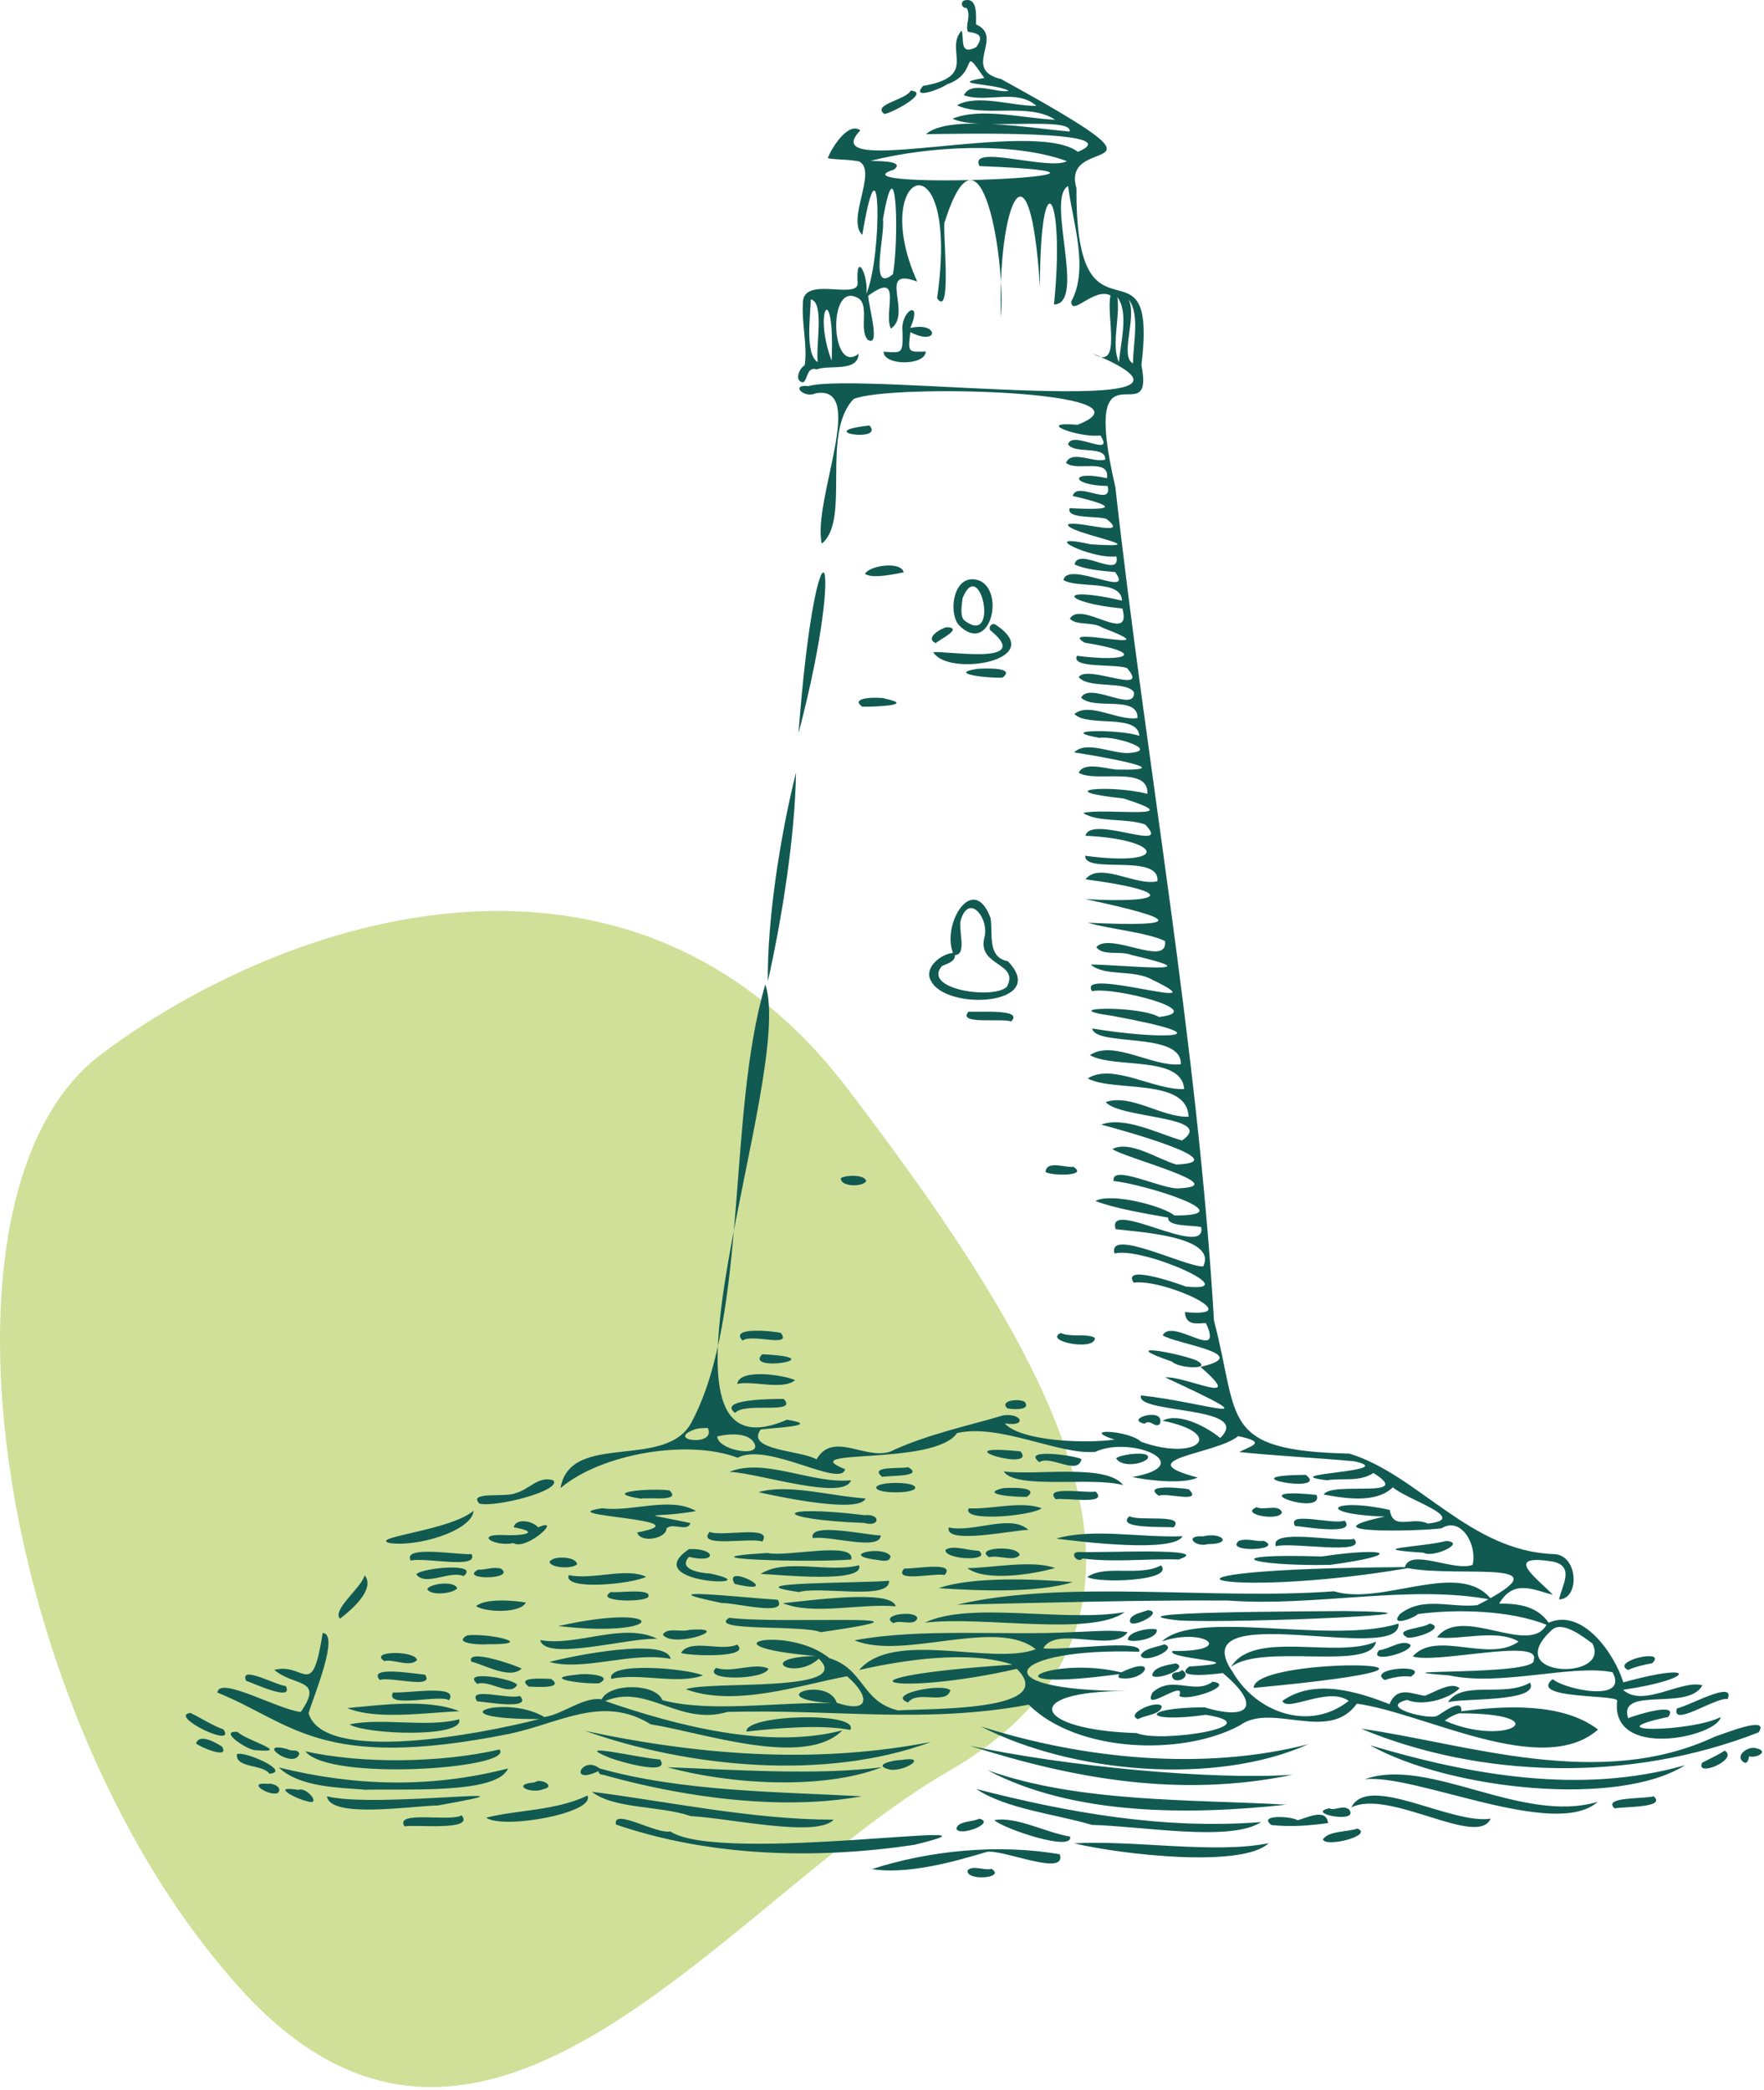
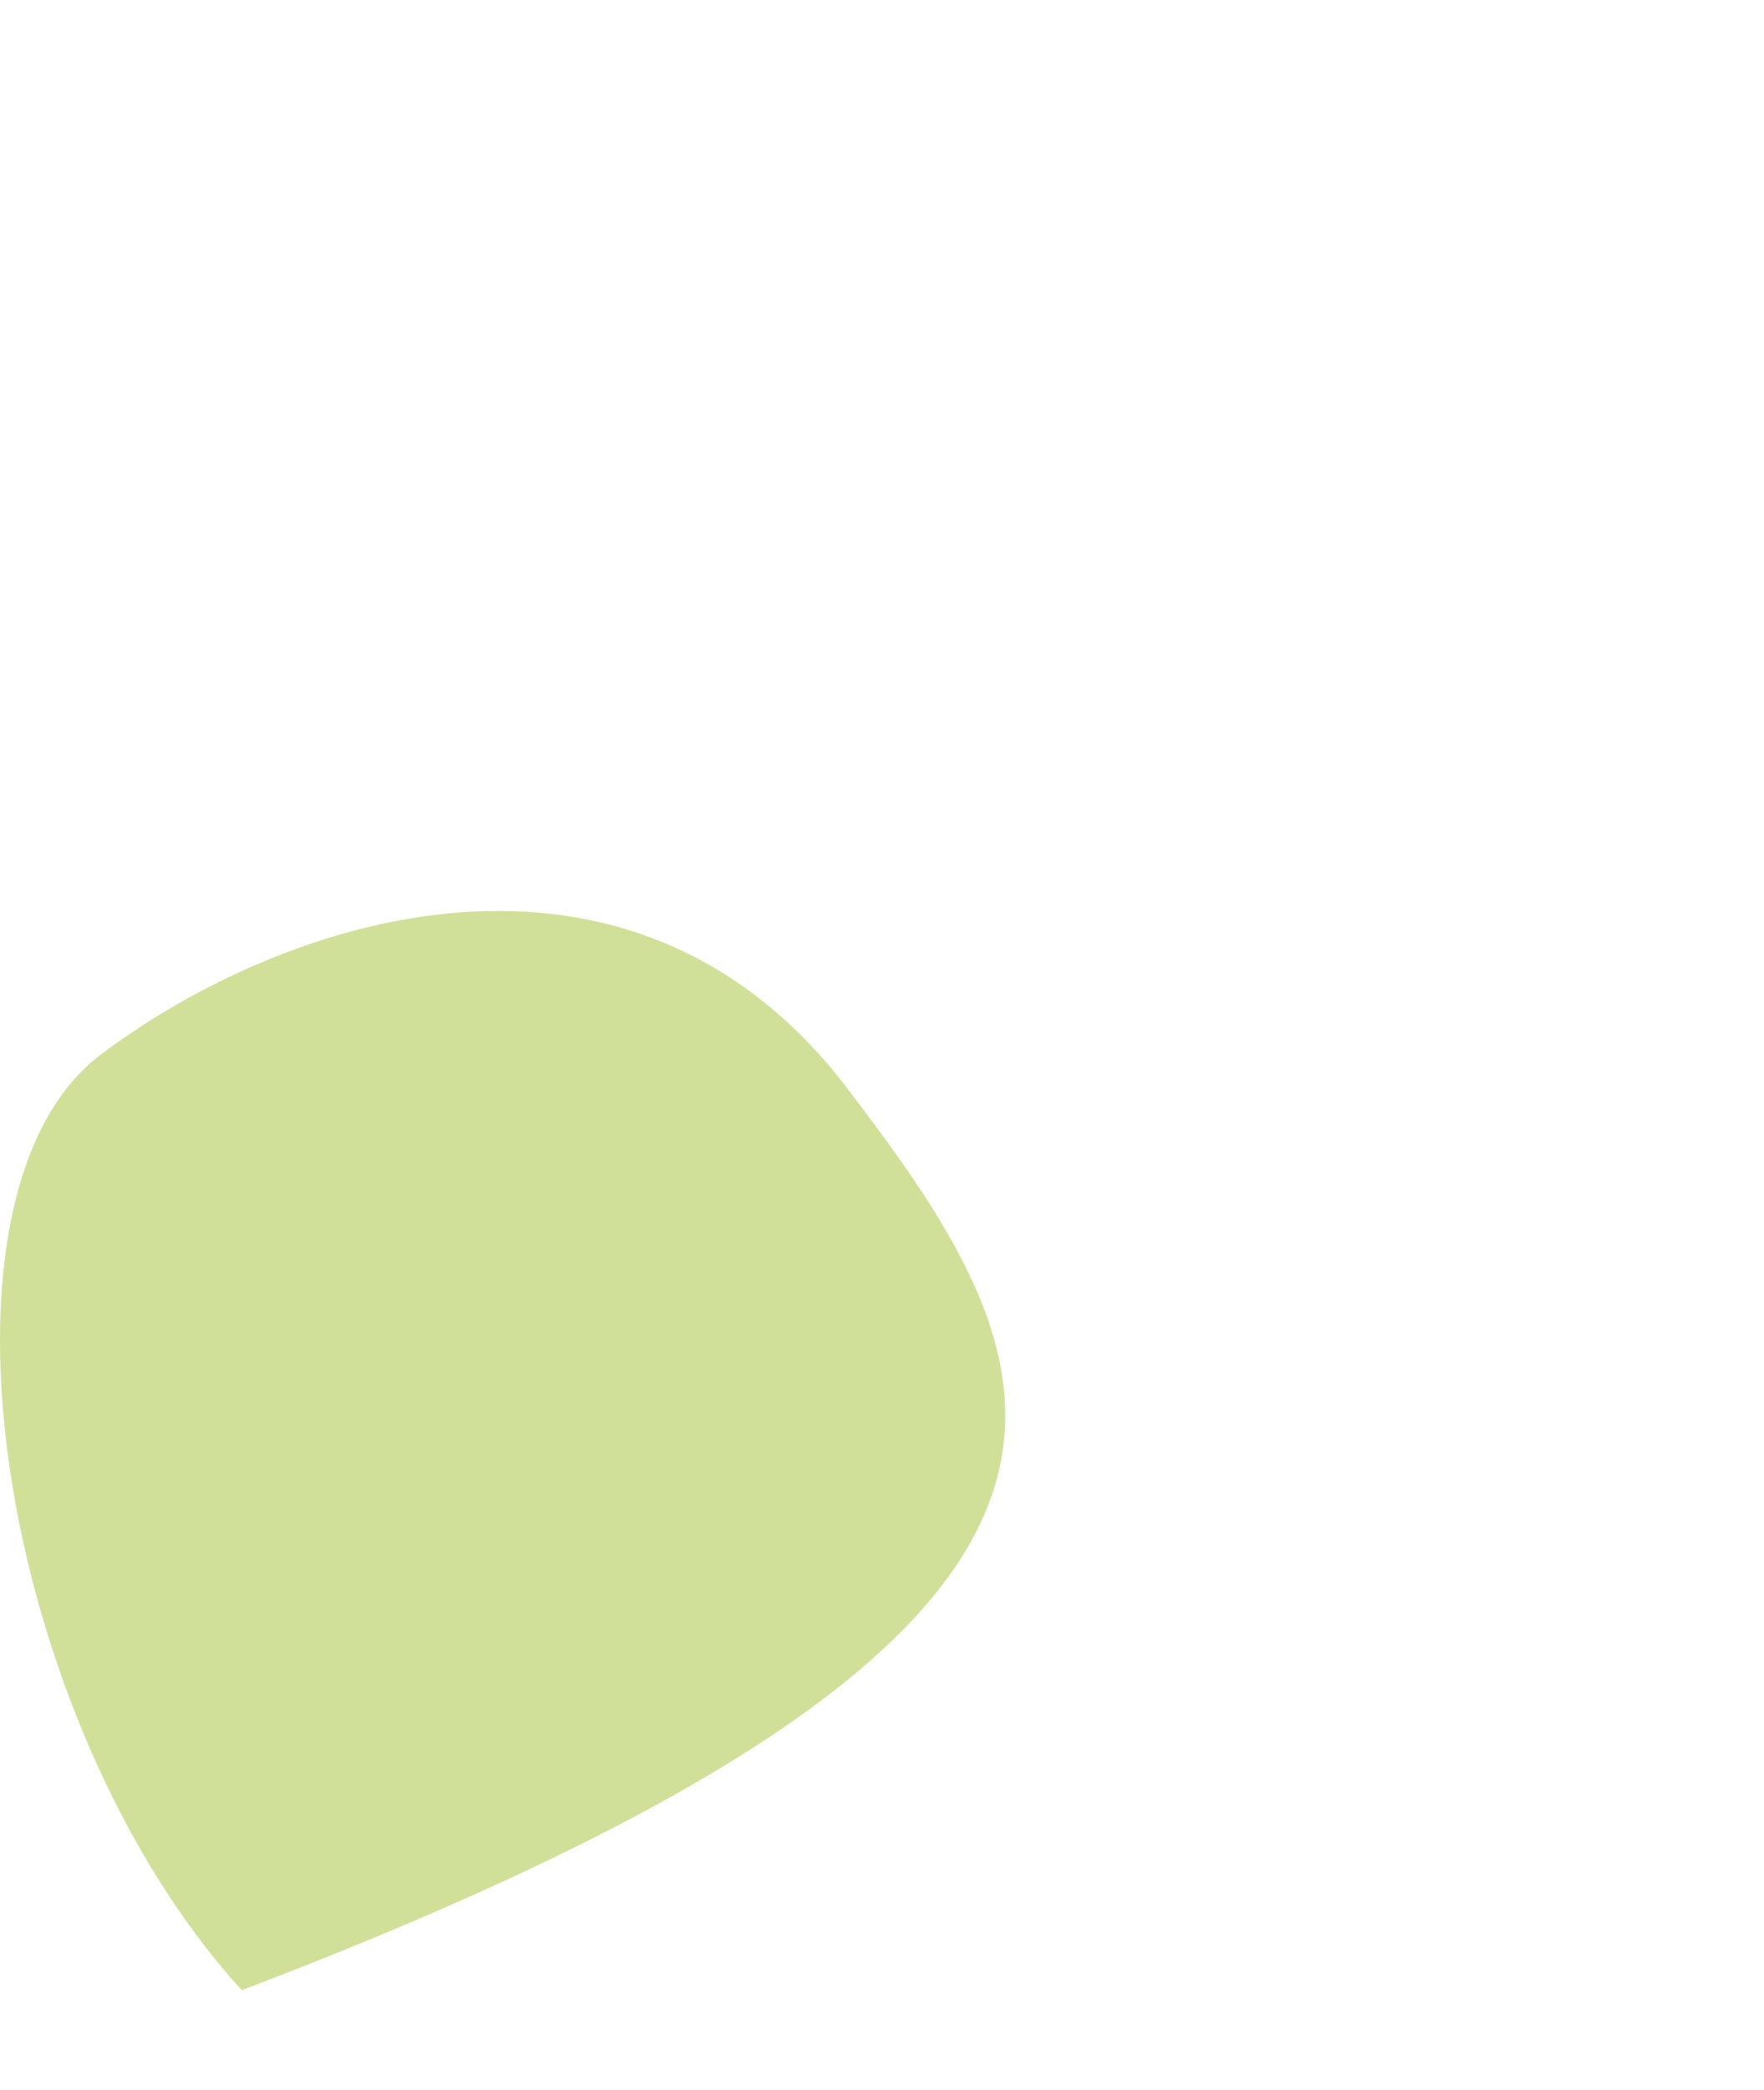
<svg xmlns="http://www.w3.org/2000/svg" width="141" height="167" viewBox="0 0 141 167" fill="none">
-   <path d="M19.325 159.029C38.835 180.409 58.075 151.779 75.835 141.519C96.225 129.749 85.105 109.719 67.715 86.95C50.325 64.169 22.825 73.15 8.065 84.26C-6.695 95.379 -0.175 137.649 19.325 159.029Z" fill="#D0E099" />
-   <path d="M70.045 118.871C70.035 119.371 73.165 119.371 73.155 118.871C73.165 118.361 70.035 118.371 70.045 118.871ZM51.235 119.751C51.805 119.611 54.535 120.031 53.505 119.091C52.145 118.891 47.805 119.221 51.235 119.751ZM69.785 124.601C70.185 124.611 71.125 124.971 71.185 124.351C70.655 123.471 67.165 124.191 69.785 124.601ZM48.115 120.521C43.765 121.151 56.595 121.371 50.935 122.451C51.165 123.321 53.265 122.961 53.275 122.131C53.755 121.621 54.955 122.451 55.185 121.701C50.585 120.721 52.215 121.361 55.635 120.741C53.565 119.531 50.485 120.851 48.115 120.511V120.521ZM70.525 118.011C71.015 117.891 73.975 118.021 72.575 117.231C72.095 117.391 69.365 117.091 70.525 118.011ZM57.695 128.091C58.785 128.051 63.005 129.191 62.175 127.831C59.685 127.681 51.115 126.731 57.695 128.091ZM55.105 130.231C54.485 130.451 53.315 129.991 52.985 130.621C53.835 131.771 58.885 129.961 55.105 130.231ZM36.545 126.911C36.335 126.301 34.415 126.521 34.155 126.961C34.375 127.551 36.255 127.331 36.545 126.911ZM40.335 122.661C37.815 122.541 39.535 123.621 41.045 123.301C42.085 123.941 45.075 121.151 43.015 122.041C42.555 121.491 41.195 121.301 41.065 122.041C43.135 122.401 42.105 122.731 40.315 122.661H40.335ZM53.605 132.551C53.275 130.811 45.855 132.281 43.915 132.801C46.735 133.551 50.445 131.951 53.605 132.551ZM58.925 131.411C57.625 131.991 55.145 130.891 54.435 132.081C55.105 132.311 60.095 132.511 58.925 131.411ZM92.465 130.211C92.015 130.031 90.125 130.341 90.155 131.031C90.585 131.291 92.575 130.941 92.465 130.211ZM57.245 133.271C56.005 134.321 61.135 134.261 61.425 133.331C60.325 132.801 58.495 133.711 57.245 133.271ZM46.165 133.811C43.005 134.081 46.695 134.591 47.895 134.501C49.185 133.821 46.615 133.681 46.165 133.811ZM37.055 125.941C38.415 124.821 33.655 125.291 33.275 125.791C33.995 126.801 35.965 125.451 37.055 125.941ZM31.415 135.241C30.705 136.571 35.235 135.351 35.885 135.861C36.745 134.581 32.785 135.291 31.415 135.241ZM48.855 127.201C47.325 128.041 51.985 128.071 51.835 127.511C51.935 126.891 49.115 127.321 48.855 127.201ZM38.215 125.421C36.635 126.271 41.295 126.231 40.045 125.341C39.395 125.161 38.825 125.461 38.215 125.421ZM43.185 131.051C43.565 132.781 50.285 130.831 52.545 130.951C49.795 129.591 46.125 131.581 43.185 131.051ZM93.065 131.391C92.465 131.611 91.425 131.721 91.185 132.261C91.345 133.031 94.285 131.751 93.065 131.391ZM45.455 125.861C45.015 127.151 50.665 126.541 51.645 125.991C50.045 125.231 47.425 126.261 45.455 125.861ZM44.635 129.931C53.445 127.941 53.535 130.951 44.635 129.931V129.931ZM37.675 132.771C38.845 133.071 40.775 134.201 41.695 133.331C41.215 133.051 37.225 131.681 37.675 132.771ZM37.695 124.181C36.605 124.261 32.115 123.441 32.835 124.701C33.945 124.401 38.295 125.431 37.695 124.181ZM36.705 137.381C34.155 138.061 30.445 137.231 27.935 137.791C29.335 138.611 37.115 138.871 36.705 137.381ZM38.985 131.381C43.045 131.421 39.155 130.471 37.345 130.671C36.105 131.351 38.505 131.441 38.985 131.381ZM63.865 127.211C65.625 126.711 71.165 127.911 71.065 126.311C68.905 126.511 58.215 126.411 63.865 127.211ZM58.725 126.561C57.655 124.731 63.035 127.581 58.725 126.561V126.561ZM61.335 124.091C53.555 124.561 65.015 124.881 68.045 124.611C68.355 123.101 62.915 124.441 61.335 124.091ZM70.415 122.691C69.225 122.671 64.605 121.591 64.965 122.901C66.365 122.681 70.315 123.951 70.405 122.691H70.415ZM68.665 125.071C66.245 125.701 62.805 124.481 60.805 125.761C62.285 125.821 69.145 126.551 68.665 125.071ZM68.035 118.281C64.885 118.591 61.115 116.451 58.305 117.611C60.445 117.651 67.455 119.981 68.025 118.281H68.035ZM56.725 122.401C55.605 123.721 60.075 122.821 60.935 123.181C61.845 121.801 57.605 122.841 56.725 122.401ZM55.045 123.801C50.885 126.651 61.885 126.841 56.765 125.731C55.965 125.701 54.155 125.391 55.075 124.401C57.385 124.961 57.245 123.681 55.035 123.781H55.045V123.801ZM69.125 121.071C61.735 120.171 61.625 121.411 69.085 121.691C70.335 122.051 70.435 120.941 69.125 121.071ZM69.185 119.731C66.505 119.571 62.995 118.531 60.625 119.231C62.405 119.631 68.695 120.951 69.185 119.731ZM137.145 138.731C127.875 143.141 117.165 139.301 108.795 138.131C118.305 142.091 130.245 142.471 140.575 138.421C141.495 137.011 137.785 138.551 137.165 138.731H137.155H137.145ZM72.235 45.731C72.015 44.801 69.435 45.201 69.145 45.861C69.775 46.271 71.545 45.861 72.235 45.731ZM62.415 106.511C61.815 106.351 58.255 105.991 59.355 107.121C60.065 106.541 63.345 107.721 62.415 106.511ZM44.835 118.881C48.085 116.151 54.995 114.971 58.965 116.481C61.345 115.191 67.175 118.911 67.555 117.401C63.265 115.681 74.665 117.181 76.495 114.511C79.895 113.721 84.675 116.271 87.535 116.011C90.505 114.661 95.855 117.081 90.505 118.021C91.785 118.291 94.555 118.621 95.735 118.061C90.095 116.581 97.155 116.231 98.975 114.751C101.155 115.231 100.275 115.441 99.045 116.021C101.645 116.301 105.235 116.491 108.245 116.761C112.105 117.611 101.625 117.741 106.075 118.281C107.315 118.071 108.595 118.451 109.785 117.701C113.165 119.821 106.425 118.331 105.805 119.421C107.275 119.681 109.955 120.201 111.335 118.841C112.405 119.821 117.565 121.371 114.125 121.741C112.875 121.131 111.355 122.361 111.085 120.651C106.415 119.611 104.965 120.981 110.685 121.181C104.185 122.581 113.425 122.361 115.215 122.121C116.845 121.121 118.105 123.541 117.705 125.041C116.255 125.601 112.695 123.671 112.305 125.221C88.225 125.351 97.365 127.901 112.535 125.301C116.695 126.101 125.565 124.441 118.085 128.261C115.905 128.491 113.725 127.511 111.875 128.991C111.065 130.031 113.045 129.291 113.335 128.971C116.425 128.551 120.765 128.671 123.615 129.831C122.185 132.351 116.845 128.211 114.865 130.831C116.655 131.091 119.655 130.121 121.385 131.171C118.975 132.901 114.835 130.221 112.925 132.351C114.735 132.991 123.295 130.821 122.585 132.651C122.965 133.921 108.915 133.351 115.825 133.871C119.995 134.771 125.665 132.961 128.895 133.621C130.215 136.071 125.115 135.021 124.105 134.171C122.155 135.761 129.015 135.391 129.265 135.871C128.675 140.631 137.205 138.811 137.545 137.201C135.125 138.421 127.205 138.491 133.345 137.191C134.265 135.941 130.795 137.031 130.135 137.291C129.325 134.681 134.975 136.771 136.075 134.661C134.375 134.191 131.335 136.491 129.735 135.021C135.515 134.191 135.855 132.721 129.755 134.431C129.065 132.171 126.515 128.461 123.785 129.661C122.815 128.251 121.165 128.131 119.835 128.131C120.995 126.141 122.605 127.051 124.115 127.431C122.995 126.211 119.985 124.131 124.085 124.771C125.965 125.141 124.785 126.791 124.625 127.801C126.285 127.771 126.165 124.251 124.225 124.181C117.495 123.961 113.395 117.851 107.865 116.151C97.435 115.911 99.105 113.431 97.035 105.511C95.725 83.321 91.625 61.131 89.155 38.931C86.265 26.511 92.385 34.911 91.235 29.171C92.595 18.071 85.945 28.871 86.045 15.041C84.675 10.431 95.515 14.841 80.025 6.321C76.795 5.541 80.335 2.951 78.015 1.951C78.015 1.251 78.145 -0.139 77.185 0.011C76.735 0.041 76.815 0.681 77.265 0.631C77.655 1.341 77.115 1.991 77.375 2.541C78.235 2.661 78.685 2.861 78.025 3.771C76.635 4.491 77.095 3.041 76.865 2.441C75.435 4.031 78.285 6.111 73.785 6.861C72.755 8.031 75.255 7.091 75.685 6.741C78.355 5.851 76.695 3.381 78.675 6.231C75.535 6.751 79.675 6.651 80.625 7.261C79.655 7.461 77.635 6.401 77.045 7.611C78.855 8.251 81.265 7.051 82.845 8.461C80.895 8.481 78.125 7.491 76.495 8.411C78.635 9.421 82.245 8.161 84.345 9.571C81.765 9.451 78.395 8.561 76.145 9.481C78.025 10.491 85.785 9.241 85.495 10.511C82.505 10.261 75.845 9.101 74.015 10.721C76.625 10.691 90.415 10.371 86.155 12.131C82.565 9.391 64.955 14.391 68.765 10.421C67.815 9.681 66.465 11.821 66.165 12.641C66.915 12.781 67.705 12.711 68.675 12.901C70.155 13.651 67.635 17.551 68.925 18.771C70.415 9.771 70.545 20.371 69.255 23.471C69.415 21.941 68.375 19.951 68.555 22.691C68.405 23.941 64.095 21.991 64.175 24.281C64.075 25.831 64.565 27.761 64.315 29.191C63.845 29.461 63.485 30.481 64.195 30.551C64.585 30.341 64.455 29.281 65.285 29.511C66.295 29.131 68.575 29.761 68.635 28.261C66.465 30.011 66.135 22.841 68.345 23.711C69.675 24.091 68.585 26.271 69.355 27.141C70.435 27.841 69.405 24.381 69.395 23.631C72.245 21.551 70.575 25.021 71.215 26.261C72.985 25.031 70.015 21.261 73.315 22.501C69.305 13.561 76.805 10.511 74.905 23.831C76.165 25.601 75.265 17.781 75.525 17.701C78.445 8.491 80.395 20.961 80.005 25.311C79.715 16.431 82.305 10.221 83.125 22.901C83.125 12.601 85.175 15.251 84.245 24.331C86.865 24.261 83.575 15.811 85.375 14.871C85.735 17.731 87.065 21.461 85.625 24.101C85.665 25.331 87.475 22.921 88.765 23.611C88.395 25.231 89.735 29.721 87.365 28.251C100.685 33.871 68.845 29.671 64.615 30.851C63.125 30.681 64.275 31.871 65.175 31.431C69.375 30.661 64.915 39.971 65.685 43.441C68.025 41.551 65.575 34.651 68.235 31.881C71.285 30.631 93.025 31.241 86.135 33.941C82.515 33.651 86.395 35.031 87.955 34.791C89.165 36.681 85.665 34.301 85.375 35.511C85.925 36.321 88.385 35.551 88.345 36.721C87.475 37.031 85.645 35.911 85.215 36.981C85.985 37.721 88.735 36.531 88.485 38.211C85.425 37.541 85.565 38.791 88.535 38.831C88.965 40.591 86.075 38.371 85.745 39.631C89.155 40.421 89.285 40.811 85.495 40.601C85.205 41.491 87.685 41.201 88.435 41.461C90.405 43.001 86.295 41.591 85.385 41.891C85.005 42.571 93.045 43.881 87.175 43.491C82.755 42.511 87.215 44.701 89.235 44.461C89.615 46.321 86.185 43.651 85.895 45.101C86.715 45.501 88.075 45.621 89.135 45.711C90.745 47.891 85.325 44.741 85.005 46.351C86.155 47.051 89.615 46.271 89.685 47.991C84.385 46.761 84.825 48.161 89.715 48.621C90.525 51.611 86.425 47.921 85.515 49.431C86.025 50.011 87.325 49.651 88.095 50.141C94.005 52.421 84.295 49.911 86.695 51.351C91.625 52.141 90.285 52.951 86.085 52.401C85.565 53.431 89.135 53.021 90.085 53.381C92.015 55.641 86.865 53.041 86.225 54.111C87.075 55.081 89.995 54.351 90.645 55.321C90.725 57.011 87.125 54.431 86.415 55.741C87.425 56.781 90.955 55.511 90.925 57.371C89.365 57.631 87.105 56.061 85.875 57.051C86.945 58.141 90.935 56.981 91.075 58.801C89.745 58.281 84.115 58.261 87.875 58.961C89.035 58.751 92.915 60.001 90.155 60.171C88.885 60.211 86.785 59.161 85.865 60.121C87.575 60.381 94.735 61.611 89.225 61.491C88.385 61.421 86.615 60.841 86.225 61.751C87.575 62.561 91.835 61.141 91.715 63.431C88.545 62.641 83.855 63.171 89.805 63.801C95.385 65.581 88.245 64.531 86.575 64.961C87.765 65.741 89.995 65.341 91.535 65.881C93.805 68.241 87.165 65.051 86.765 66.781C92.975 67.071 93.585 69.291 86.745 68.381C86.665 69.881 92.725 68.151 92.515 70.411C90.815 70.841 87.905 68.811 86.765 70.261C93.995 71.221 93.305 72.221 86.745 71.841C94.425 73.471 94.575 74.081 86.955 73.731C88.685 74.241 91.625 74.491 93.125 75.191C93.375 77.361 88.735 74.431 87.635 75.671C88.095 76.411 89.605 75.951 90.415 76.301C97.495 77.941 89.645 77.081 87.185 77.071C88.265 78.051 90.655 77.441 92.095 78.281C97.975 81.121 85.925 77.151 87.295 79.201C88.915 78.811 96.765 80.791 92.645 81.261C90.935 80.291 84.125 80.511 88.915 81.171C98.545 82.951 92.785 83.101 87.305 82.181C87.555 83.661 94.515 82.391 94.385 85.041C92.135 85.291 88.995 83.041 87.115 84.311C89.055 85.411 94.455 84.301 94.655 87.021C92.255 87.131 88.955 84.911 86.945 86.171C88.955 87.281 94.895 86.091 95.005 89.231C92.875 89.311 90.405 87.361 88.385 88.061C89.475 89.401 97.285 89.171 94.485 91.131C92.645 90.621 89.885 89.161 88.025 89.861C89.805 90.331 98.905 92.861 94.025 93.051C92.555 92.631 90.285 91.071 88.915 91.821C90.025 92.561 98.565 94.741 94.265 94.951C93.025 95.111 88.775 92.931 89.015 94.371C91.375 94.591 99.635 97.161 93.865 97.121C93.065 96.411 88.885 95.261 87.555 95.961C89.135 96.571 91.525 96.961 93.375 97.291C93.295 98.041 95.305 97.871 96.015 98.051C96.455 100.661 88.415 95.671 89.175 98.211C90.675 98.431 97.375 98.731 96.175 101.191C94.885 101.291 88.505 98.041 89.085 100.161C91.275 99.581 99.715 103.311 94.785 102.801C93.975 102.491 89.655 101.011 90.615 102.491C93.015 102.151 99.875 105.331 94.715 104.841C94.765 105.981 95.755 105.731 96.395 105.721C97.875 108.991 93.735 105.241 92.935 106.691C93.865 107.371 100.395 108.201 95.955 109.221C99.735 112.501 94.805 109.931 93.135 110.061C102.155 114.241 96.435 112.051 91.205 111.501C90.685 112.991 100.235 112.311 97.535 114.901C96.455 114.011 94.245 112.831 92.925 113.521C98.135 114.571 95.675 116.811 91.205 115.201C90.285 114.291 86.195 114.081 89.075 115.031C86.785 115.361 81.595 115.171 80.305 113.731C82.145 114.051 81.695 112.861 80.155 113.101C77.825 113.821 74.095 114.591 71.135 116.001C69.125 116.651 66.575 114.341 65.265 116.611C64.095 115.891 59.555 115.911 60.805 114.221C61.775 114.091 65.855 113.921 62.905 113.441C50.225 118.941 63.605 85.991 61.175 78.661C58.095 89.091 59.845 105.051 55.295 113.611C53.255 117.551 45.605 114.321 44.805 118.891H44.765L44.835 118.881ZM124.065 130.221C124.915 129.481 126.575 130.811 127.285 131.321C128.815 134.331 119.825 134.061 124.065 130.221ZM118.265 123.211C117.725 127.201 124.565 124.291 118.265 123.211V123.211ZM65.365 28.931C64.325 28.321 64.785 25.251 64.805 23.921C65.925 24.161 65.185 27.621 65.365 28.931ZM66.475 28.821C64.925 24.721 66.755 22.211 66.475 28.821V28.821ZM71.375 21.911C69.435 23.521 70.765 18.791 70.575 17.531C71.705 10.991 71.855 19.301 71.375 21.911ZM85.265 12.881C83.895 13.661 77.345 11.461 78.295 13.271C95.965 13.971 65.925 15.291 71.455 13.551C72.435 12.791 69.915 12.891 69.595 12.851C74.225 11.671 80.955 11.301 85.265 12.871V12.881ZM89.435 28.941C88.805 27.571 89.545 25.371 89.315 23.751C90.225 24.951 89.595 27.271 89.435 28.941ZM90.565 29.041C89.465 28.461 90.905 25.381 90.215 23.931C91.145 25.091 90.555 27.531 90.565 29.041ZM57.335 114.771C58.245 114.561 59.985 114.401 60.355 115.471C60.605 116.451 57.335 115.831 57.335 114.771ZM55.515 114.221C55.865 114.101 56.215 114.111 56.575 114.101C57.305 115.631 53.115 115.101 55.515 114.221ZM60.925 108.211C59.405 109.721 66.855 108.491 60.915 108.211H60.925ZM70.725 55.811C70.265 55.691 67.815 55.681 68.925 56.471C69.815 56.481 73.315 56.361 70.715 55.821H70.725V55.811ZM74.605 52.121C75.815 54.131 83.875 52.751 79.575 49.911C79.235 49.701 78.905 50.241 79.255 50.441C82.525 53.191 75.745 51.991 74.595 52.111L74.605 52.121ZM76.645 49.951C79.095 52.411 80.365 47.351 78.315 46.401C76.195 45.631 75.755 48.961 76.655 49.961H76.645V49.951ZM76.955 47.761C78.355 44.391 79.895 51.611 77.155 49.631C76.665 49.291 76.895 48.351 76.945 47.761H76.955ZM67.215 94.141C67.135 94.851 69.035 94.861 69.235 94.361C69.095 93.821 67.545 93.891 67.215 94.141ZM69.495 34.001C64.815 34.501 70.765 35.391 69.495 34.001V34.001ZM78.135 53.441C75.555 53.841 79.235 54.221 80.135 54.141C81.255 53.291 78.645 53.411 78.135 53.441ZM134.045 136.501C133.545 138.091 137.145 135.591 138.095 135.761C138.745 134.171 134.885 136.381 134.045 136.501ZM130.135 133.441C130.725 133.171 131.395 133.021 132.065 132.901C133.325 131.661 128.645 132.741 130.135 133.441ZM38.165 134.551C39.095 134.191 40.775 135.621 41.335 134.631C41.065 134.121 36.765 133.401 38.165 134.551ZM70.695 9.111C71.295 9.031 74.435 7.361 72.785 7.241C72.475 7.971 69.635 8.351 70.695 9.111ZM61.375 78.411C62.495 73.441 63.555 66.801 63.625 61.731C62.395 66.661 61.315 73.431 61.375 78.411ZM63.555 110.281C62.735 109.891 59.125 109.301 58.925 110.581C60.175 110.291 62.555 111.111 63.555 110.281ZM62.645 111.781C61.815 111.781 57.305 111.781 58.755 112.901C59.505 112.001 63.845 113.061 62.645 111.781ZM63.825 58.591C67.835 43.351 65.255 39.661 63.825 58.601V58.591ZM90.965 137.371C91.515 137.031 92.755 137.021 92.865 136.361C92.605 135.751 89.845 136.951 90.965 137.371ZM110.005 131.171C106.825 132.571 100.215 130.191 98.405 133.191C100.925 131.261 109.615 133.571 109.985 131.171H110.005ZM100.195 134.871C122.835 132.771 100.105 132.181 100.205 134.891V134.871H100.195ZM112.495 130.851C113.105 130.961 115.665 130.101 114.275 129.721C113.815 130.141 111.245 130.151 112.495 130.851ZM122.305 134.451C120.185 135.661 116.905 134.221 115.735 136.021C116.805 135.671 123.085 136.041 122.305 134.451ZM110.235 131.861C109.295 132.971 112.815 132.071 112.755 131.441C112.155 130.911 110.985 131.801 110.235 131.861ZM89.435 134.071C91.605 134.471 92.685 132.151 89.625 133.631C83.845 132.231 78.215 135.291 89.455 133.771C89.415 133.851 89.375 133.991 89.455 134.061H89.445L89.435 134.071ZM93.985 132.911C93.365 133.031 92.185 133.191 92.095 133.861C92.325 134.351 95.135 133.311 93.985 132.911ZM94.245 135.501C94.865 136.021 98.855 134.641 96.935 134.371C95.455 135.471 93.675 133.791 92.115 135.251C91.245 137.011 94.865 134.031 94.255 135.511H94.245V135.501ZM110.675 134.241C111.395 134.021 112.085 133.881 112.775 133.971C114.425 132.901 109.165 133.281 110.675 134.241ZM70.625 28.081C70.605 29.251 73.975 29.231 73.995 28.091C72.585 28.131 72.565 28.191 72.765 26.541C75.105 27.721 75.045 25.661 72.765 26.211C73.805 23.771 71.905 24.841 72.145 26.551C72.185 28.341 72.055 28.191 70.615 28.101H70.625V28.081ZM80.825 81.621C81.865 80.571 78.185 80.911 77.425 80.831C76.455 81.911 80.075 81.331 80.825 81.621ZM85.795 93.231C85.195 93.331 83.645 92.681 83.575 93.641C83.845 93.931 87.085 94.041 85.795 93.231ZM80.515 112.531C80.955 112.631 82.445 112.711 81.905 112.011C81.445 111.731 79.865 111.891 80.515 112.531ZM74.395 78.331C75.565 80.841 83.935 80.321 80.565 76.811C78.875 76.481 79.385 74.621 79.175 73.341C77.785 69.671 75.255 73.831 76.175 76.141C75.215 76.231 73.865 77.291 74.385 78.321L74.395 78.331ZM75.275 77.201C75.625 77.021 76.385 76.861 76.325 76.311C77.335 76.301 76.555 74.231 76.805 73.491C77.485 71.301 79.145 73.471 78.665 74.991C78.175 77.221 81.505 76.921 80.485 78.841C79.455 79.891 73.705 79.071 75.275 77.211V77.201ZM91.475 113.771C91.955 113.341 92.295 114.141 92.705 113.791C93.205 112.361 89.775 113.381 91.485 113.761H91.475V113.771ZM93.685 108.801C94.215 109.361 97.085 109.481 95.615 108.691C93.765 108.001 89.245 107.271 93.685 108.801ZM84.785 106.511C83.375 107.181 87.585 107.991 87.515 106.901C86.845 106.511 85.655 106.891 84.775 106.511H84.785ZM75.685 50.111C75.275 50.181 73.855 50.961 74.795 51.391C75.035 51.131 77.055 50.191 75.685 50.111ZM105.235 119.451C98.655 118.771 105.915 121.251 105.235 119.451V119.451ZM67.965 138.231C68.755 136.741 59.525 136.991 59.665 138.361C62.145 138.091 65.585 137.771 67.965 138.231ZM72.035 140.631C71.415 140.631 69.675 141.031 71.085 141.391C72.245 141.631 74.325 140.261 72.035 140.631ZM42.735 142.421C40.765 142.591 42.445 143.381 43.435 142.961C44.475 142.751 43.225 142.031 42.735 142.421ZM48.205 141.811C54.655 143.631 62.465 144.701 68.885 143.531C62.225 143.171 54.505 143.161 47.915 141.301C46.545 140.221 45.385 142.681 47.835 141.521C47.835 141.721 48.035 141.821 48.195 141.811H48.205ZM48.745 140.461C49.395 140.721 53.665 141.971 52.765 140.591C51.305 140.521 45.395 139.101 48.745 140.461ZM70.485 141.211C65.215 141.881 58.655 141.401 53.345 141.211C58.245 142.561 65.685 143.071 70.485 141.211ZM17.745 139.561C17.345 139.301 15.935 138.451 15.675 139.311C15.925 139.561 18.395 140.641 17.745 139.561ZM39.935 139.791C35.205 140.871 28.985 140.951 24.415 139.941C26.265 142.361 41.145 141.321 39.935 139.791ZM17.865 138.191C16.955 137.861 16.105 137.301 15.225 136.871C13.395 137.081 18.935 139.791 17.865 138.191ZM22.975 139.761C20.295 139.061 23.505 141.461 23.925 140.141C23.805 139.711 23.315 139.991 22.975 139.761ZM20.465 139.851C23.395 140.091 19.625 139.051 18.995 138.391C17.355 138.241 19.825 139.891 20.465 139.851ZM72.585 136.041C73.315 135.011 75.615 136.281 75.965 135.061C75.365 134.461 70.765 135.351 72.585 136.041ZM106.245 144.491C104.275 144.901 108.745 145.771 107.825 144.571C107.285 144.201 106.685 144.721 106.245 144.491ZM87.335 145.821C91.215 145.911 98.385 147.201 100.805 145.591C92.975 146.211 85.235 144.801 78.035 142.951C80.455 144.551 84.315 144.941 87.335 145.831V145.821ZM19.665 134.301C20.335 134.521 23.495 136.021 22.845 134.721C22.095 134.681 19.125 133.001 19.665 134.301ZM74.415 139.191C65.705 140.871 56.665 140.411 46.785 138.311C55.025 141.231 65.975 142.321 74.415 139.191ZM38.135 135.941C38.825 135.991 42.625 136.671 41.555 135.511C40.675 135.831 37.315 134.731 38.135 135.941ZM103.315 141.811C96.835 142.251 85.115 141.131 77.515 139.491C85.795 142.131 94.325 143.681 103.315 141.811ZM104.575 139.371C96.175 141.531 86.545 140.541 78.405 137.951C85.625 141.681 97.105 142.711 104.575 139.371ZM102.805 144.201C95.445 143.771 86.225 144.061 78.945 141.451C85.825 145.111 95.225 145.031 102.805 144.201ZM78.275 145.321C77.745 145.601 76.575 145.481 76.445 146.121C76.665 146.801 79.645 145.661 78.275 145.321ZM132.185 143.531C131.485 143.751 128.025 143.551 129.065 144.501C129.765 144.341 133.255 144.471 132.175 143.531H132.185ZM119.165 145.321C115.945 145.801 109.375 141.681 108.015 144.421C111.035 142.911 118.075 147.661 119.145 145.331H119.155L119.165 145.321ZM108.505 146.111C107.665 146.401 106.185 146.281 105.745 146.981C105.975 147.641 109.825 146.661 108.505 146.111ZM127.715 143.971C121.655 145.791 114.215 140.331 109.085 142.171C113.145 141.711 124.305 147.021 127.715 143.971ZM106.155 145.671C106.015 144.391 104.345 145.321 103.705 145.441C103.195 145.111 100.495 144.981 101.635 145.831C103.305 146.001 104.725 145.861 106.175 145.671H106.165H106.155ZM101.405 147.281C97.065 148.151 90.645 147.021 85.855 147.291C89.745 148.211 99.305 149.271 101.405 147.281ZM27.175 129.341C28.005 128.711 30.055 127.001 29.145 125.871C28.925 126.841 26.515 128.631 27.175 129.341ZM85.545 146.751C83.595 146.441 81.235 145.111 79.475 145.441C80.235 146.131 85.805 148.011 85.535 146.751H85.545ZM137.855 139.881C137.335 140.241 136.745 140.481 136.055 140.851C135.475 142.061 139.025 140.601 137.855 139.881ZM140.445 139.711C139.765 139.431 138.525 140.341 139.455 140.851C139.755 140.911 139.775 140.411 139.815 140.331C140.325 140.521 141.435 139.971 140.445 139.711ZM134.705 141.041C126.295 143.461 117.325 141.781 109.505 139.451C115.925 143.041 129.395 144.431 134.695 141.041H134.705ZM46.955 143.471C44.455 144.691 41.245 144.621 38.865 145.241C40.185 146.201 47.645 144.871 46.955 143.471ZM36.895 145.051C36.005 145.601 31.515 144.631 32.325 145.931C33.395 145.781 37.955 146.311 36.895 145.051ZM23.855 143.021C21.515 142.631 23.705 143.751 24.525 143.921C25.785 144.331 24.505 142.731 23.855 143.021ZM35.025 144.261C44.955 142.491 29.995 144.531 26.135 143.531C26.395 145.331 32.805 144.311 35.025 144.261ZM29.095 143.011C32.335 142.901 39.725 143.401 40.605 141.311C34.415 142.891 28.445 142.741 22.285 141.231C23.985 142.851 27.255 142.831 29.115 143.001H29.105L29.095 143.011ZM21.425 142.541C19.595 142.341 21.555 143.581 22.215 143.261C22.645 142.781 21.695 142.441 21.415 142.541H21.425ZM21.535 141.731C23.345 141.561 19.475 139.861 18.935 140.171C18.825 141.311 21.015 140.951 21.535 141.731ZM73.205 147.381C82.585 145.091 57.635 149.031 53.575 146.341C52.485 146.581 48.945 144.421 49.235 145.791C56.845 148.391 65.345 148.581 73.205 147.391V147.381ZM84.725 148.171C79.795 147.301 74.215 147.881 69.695 149.351C72.485 149.781 76.005 148.841 78.895 147.971C80.185 147.761 85.265 150.001 84.715 148.181L84.725 148.171ZM79.255 149.331C78.655 149.481 77.735 149.011 77.345 149.451C77.175 150.331 80.455 150.081 79.255 149.331ZM55.145 145.111C58.195 145.251 65.295 146.871 66.635 145.401C60.145 145.401 53.375 143.941 47.315 143.171C49.045 144.551 52.755 144.281 55.135 145.091H55.145V145.111ZM17.295 135.211C23.355 137.631 25.535 141.571 40.675 138.551C44.755 137.701 48.135 135.391 52.015 137.781C56.245 138.451 64.335 141.301 67.335 138.261C61.415 139.811 54.045 137.881 48.375 135.921C51.745 134.501 54.265 137.941 58.145 136.791C66.615 136.551 73.925 137.761 82.225 136.211C86.095 140.061 94.525 140.341 99.095 137.871C101.665 135.991 106.195 139.291 108.455 136.131C113.855 136.861 123.255 142.121 127.735 138.201C124.925 136.031 120.245 136.281 116.805 136.741C116.905 135.591 115.255 136.911 114.895 137.091C114.285 137.471 110.035 136.401 112.485 135.831C113.635 136.341 115.765 135.811 116.665 134.901C116.025 134.331 114.675 135.211 113.895 135.501C112.935 135.401 111.705 134.641 111.065 136.171C108.585 135.201 105.085 134.071 102.505 135.911C102.865 136.851 106.175 134.721 107.805 135.911C104.645 138.401 100.415 136.821 98.555 133.641C94.265 127.471 112.085 133.111 111.785 129.731C106.365 131.431 95.645 128.531 92.885 131.151C96.335 130.001 98.855 132.001 93.735 131.921C93.035 132.561 100.845 132.801 95.065 133.161C93.695 134.161 97.135 133.781 97.735 133.681C100.835 136.261 99.935 137.531 96.275 136.421C90.995 136.441 91.355 137.741 96.385 137.021C101.715 137.871 92.795 139.321 90.855 138.481C82.535 138.241 81.475 135.111 90.065 135.121C78.055 135.071 80.665 131.631 91.055 131.981C91.455 130.891 84.965 131.931 83.395 131.701C84.465 129.851 88.895 132.101 90.135 130.431C88.965 130.181 87.175 130.381 85.785 130.411C80.345 130.711 73.665 130.061 68.305 131.071C72.215 132.691 79.635 129.231 82.785 131.781C79.295 133.111 71.465 130.181 68.675 133.441C72.135 132.651 77.395 131.831 80.925 133.011C65.425 134.031 71.135 135.661 81.275 133.351C84.765 136.811 73.895 136.501 71.785 136.671C68.825 135.951 69.115 133.371 66.285 132.491C63.005 129.781 55.665 131.501 65.175 132.321C60.245 132.451 63.475 134.331 65.445 132.541C68.365 135.281 56.625 134.281 54.825 134.981C58.785 136.441 64.075 134.601 67.705 133.941C69.535 135.511 69.585 136.961 66.885 136.061C66.185 133.881 60.705 135.711 66.485 136.091C62.175 135.981 56.815 136.871 52.945 135.851C52.425 134.491 48.735 134.461 48.095 135.781C46.615 135.571 45.075 136.941 43.515 137.201C40.335 135.301 34.445 137.371 43.105 137.361C38.455 138.561 25.865 140.981 24.665 136.891C25.105 135.431 27.155 130.571 25.795 130.481C24.925 135.991 24.385 132.801 21.925 133.431C23.525 134.801 25.925 134.061 24.045 136.791C22.245 136.621 17.475 133.851 17.375 135.261L17.345 135.221H17.315L17.295 135.211ZM123.705 137.341C116.625 139.181 132.585 139.561 123.705 137.341V137.341ZM115.475 137.491C115.825 137.241 116.215 137.011 116.645 136.901C124.655 136.901 120.455 139.671 115.485 137.491H115.475ZM94.175 124.621C97.385 123.601 87.525 124.111 86.235 124.011C85.405 124.011 86.105 124.971 86.545 124.531C89.065 124.861 91.675 124.531 94.175 124.611V124.621ZM94.525 122.751C91.275 122.891 87.375 122.081 84.425 122.941C86.585 123.221 93.825 124.081 94.525 122.751ZM92.805 125.081C91.075 126.011 88.335 124.991 86.915 126.011C87.785 126.531 93.905 126.341 92.805 125.081ZM79.065 124.431C79.825 124.221 80.995 124.811 81.495 124.271C81.495 123.451 77.775 123.621 79.065 124.431ZM77.325 125.301C78.785 126.411 82.665 125.781 84.325 125.291C82.535 124.621 79.215 125.291 77.325 125.301ZM78.245 123.911C77.415 123.911 76.185 123.421 75.575 123.841C75.465 124.631 79.335 124.811 78.245 123.911ZM87.575 119.181C86.825 119.331 83.325 118.691 84.395 119.801C85.115 119.641 88.665 120.301 87.575 119.181ZM75.035 126.901C78.175 127.111 82.795 127.311 85.755 126.421C82.785 126.161 77.685 125.961 75.035 126.901ZM96.565 123.381C98.585 123.381 97.675 122.391 96.165 122.761C94.595 122.661 95.515 123.681 96.565 123.381ZM91.725 128.661C91.275 128.861 90.795 128.871 90.395 129.261C89.745 130.551 93.365 128.781 91.725 128.661ZM48.855 134.151C51.145 133.641 54.165 134.631 56.185 133.871C54.975 133.321 48.485 132.741 48.855 134.151ZM65.605 130.421C76.825 128.801 62.755 129.811 58.285 129.271C56.485 130.391 64.195 129.811 65.605 130.421ZM95.025 119.001C94.475 118.891 91.215 118.571 92.635 119.521C93.155 119.221 96.205 120.181 95.025 119.001ZM71.595 128.351C71.275 126.941 64.485 127.931 62.575 128.101C65.005 129.091 68.765 128.101 71.595 128.351ZM42.035 128.051C41.165 127.891 38.775 127.681 38.055 128.341C38.755 128.821 41.565 128.951 42.035 128.051ZM98.155 127.891C105.195 128.411 112.695 126.571 119.235 127.831C116.685 124.541 110.535 128.351 106.625 127.151C96.875 127.881 85.385 126.161 76.485 128.221C83.495 128.071 91.005 127.841 98.155 127.891ZM42.275 134.771C42.785 134.771 45.165 134.981 44.055 134.151C43.585 134.151 41.145 133.941 42.275 134.771ZM83.075 116.831C84.005 116.251 86.155 117.941 86.445 116.591C85.985 116.311 81.575 115.681 83.075 116.831ZM71.415 129.701C71.935 129.381 73.125 129.991 73.325 129.291C73.185 128.631 70.225 129.021 71.415 129.701ZM80.225 117.571C81.175 119.051 87.355 117.971 89.775 118.671C88.465 116.931 82.915 117.921 80.225 117.571ZM75.505 125.851C76.455 124.721 73.025 125.391 72.275 125.331C71.295 126.481 74.795 125.661 75.505 125.851ZM73.925 129.661C78.505 129.091 87.195 130.791 89.895 128.821C85.025 129.651 77.535 127.911 73.925 129.661ZM113.795 124.071C114.535 124.521 117.265 123.251 115.605 123.131C113.675 123.631 108.645 123.731 113.805 124.071H113.795ZM99.015 123.131C97.845 124.091 102.705 123.881 101.025 123.121C100.355 123.211 99.715 122.861 99.005 123.131H99.015ZM43.925 124.831C44.145 125.331 45.815 125.351 46.125 124.991C46.085 124.341 44.075 124.281 43.925 124.831ZM100.445 120.431C99.005 121.021 102.355 121.591 102.465 120.831C102.205 120.151 101.015 120.721 100.445 120.431ZM104.385 117.851C97.755 117.881 106.395 119.431 104.385 117.851V117.851ZM31.075 123.281C33.215 123.671 37.745 122.341 37.855 120.711C36.055 122.281 29.575 122.821 31.085 123.281H31.075ZM38.305 120.141C39.585 120.481 44.965 119.101 44.225 118.281C42.995 117.911 42.335 119.021 41.195 119.311C40.525 119.671 37.375 119.141 38.305 120.131V120.141ZM30.365 134.241C31.155 133.931 34.795 135.021 33.975 133.811C33.205 133.761 29.325 133.071 30.365 134.241ZM30.725 132.731C31.335 132.521 32.795 133.271 33.335 132.641C33.175 131.861 29.425 131.901 30.725 132.731ZM107.485 121.501C106.605 121.871 102.795 120.701 103.515 121.931C104.355 122.001 108.455 122.711 107.485 121.501ZM27.755 136.481C30.035 137.441 33.985 136.861 36.715 136.731C34.105 135.691 30.225 136.271 27.755 136.481ZM81.575 115.971C74.935 115.301 82.965 117.701 81.575 115.971V115.971ZM80.175 118.911C78.095 119.421 81.375 119.651 82.085 119.601C83.205 118.771 80.655 118.871 80.175 118.911ZM105.635 124.371C97.195 124.091 99.615 125.161 106.315 125.041C112.395 124.221 110.935 123.581 105.635 124.371ZM91.695 116.601C92.265 115.841 89.455 116.211 89.215 116.531C89.595 117.181 91.045 117.091 91.695 116.601ZM77.435 120.521C76.805 121.641 82.425 121.141 83.265 120.521C81.675 119.901 79.245 120.621 77.435 120.521ZM94.345 129.481C98.795 129.741 118.865 128.871 107.475 128.731C104.655 128.761 87.575 128.781 94.355 129.491H94.345V129.481ZM108.235 122.961C106.915 123.251 101.505 122.081 101.975 123.551C103.315 123.191 109.365 124.321 108.235 122.961ZM75.845 122.031C75.405 123.471 81.025 122.251 82.205 122.241C80.755 120.941 77.815 122.491 75.845 122.051V122.031ZM90.285 121.151C89.105 122.181 93.055 121.971 93.815 122.041C94.785 120.921 91.005 121.591 90.285 121.151ZM94.475 133.441C94.185 133.761 93.775 133.471 93.675 133.901C93.775 134.721 95.435 133.991 94.475 133.441Z" fill="#115A51" />
+   <path d="M19.325 159.029C96.225 129.749 85.105 109.719 67.715 86.95C50.325 64.169 22.825 73.15 8.065 84.26C-6.695 95.379 -0.175 137.649 19.325 159.029Z" fill="#D0E099" />
</svg>